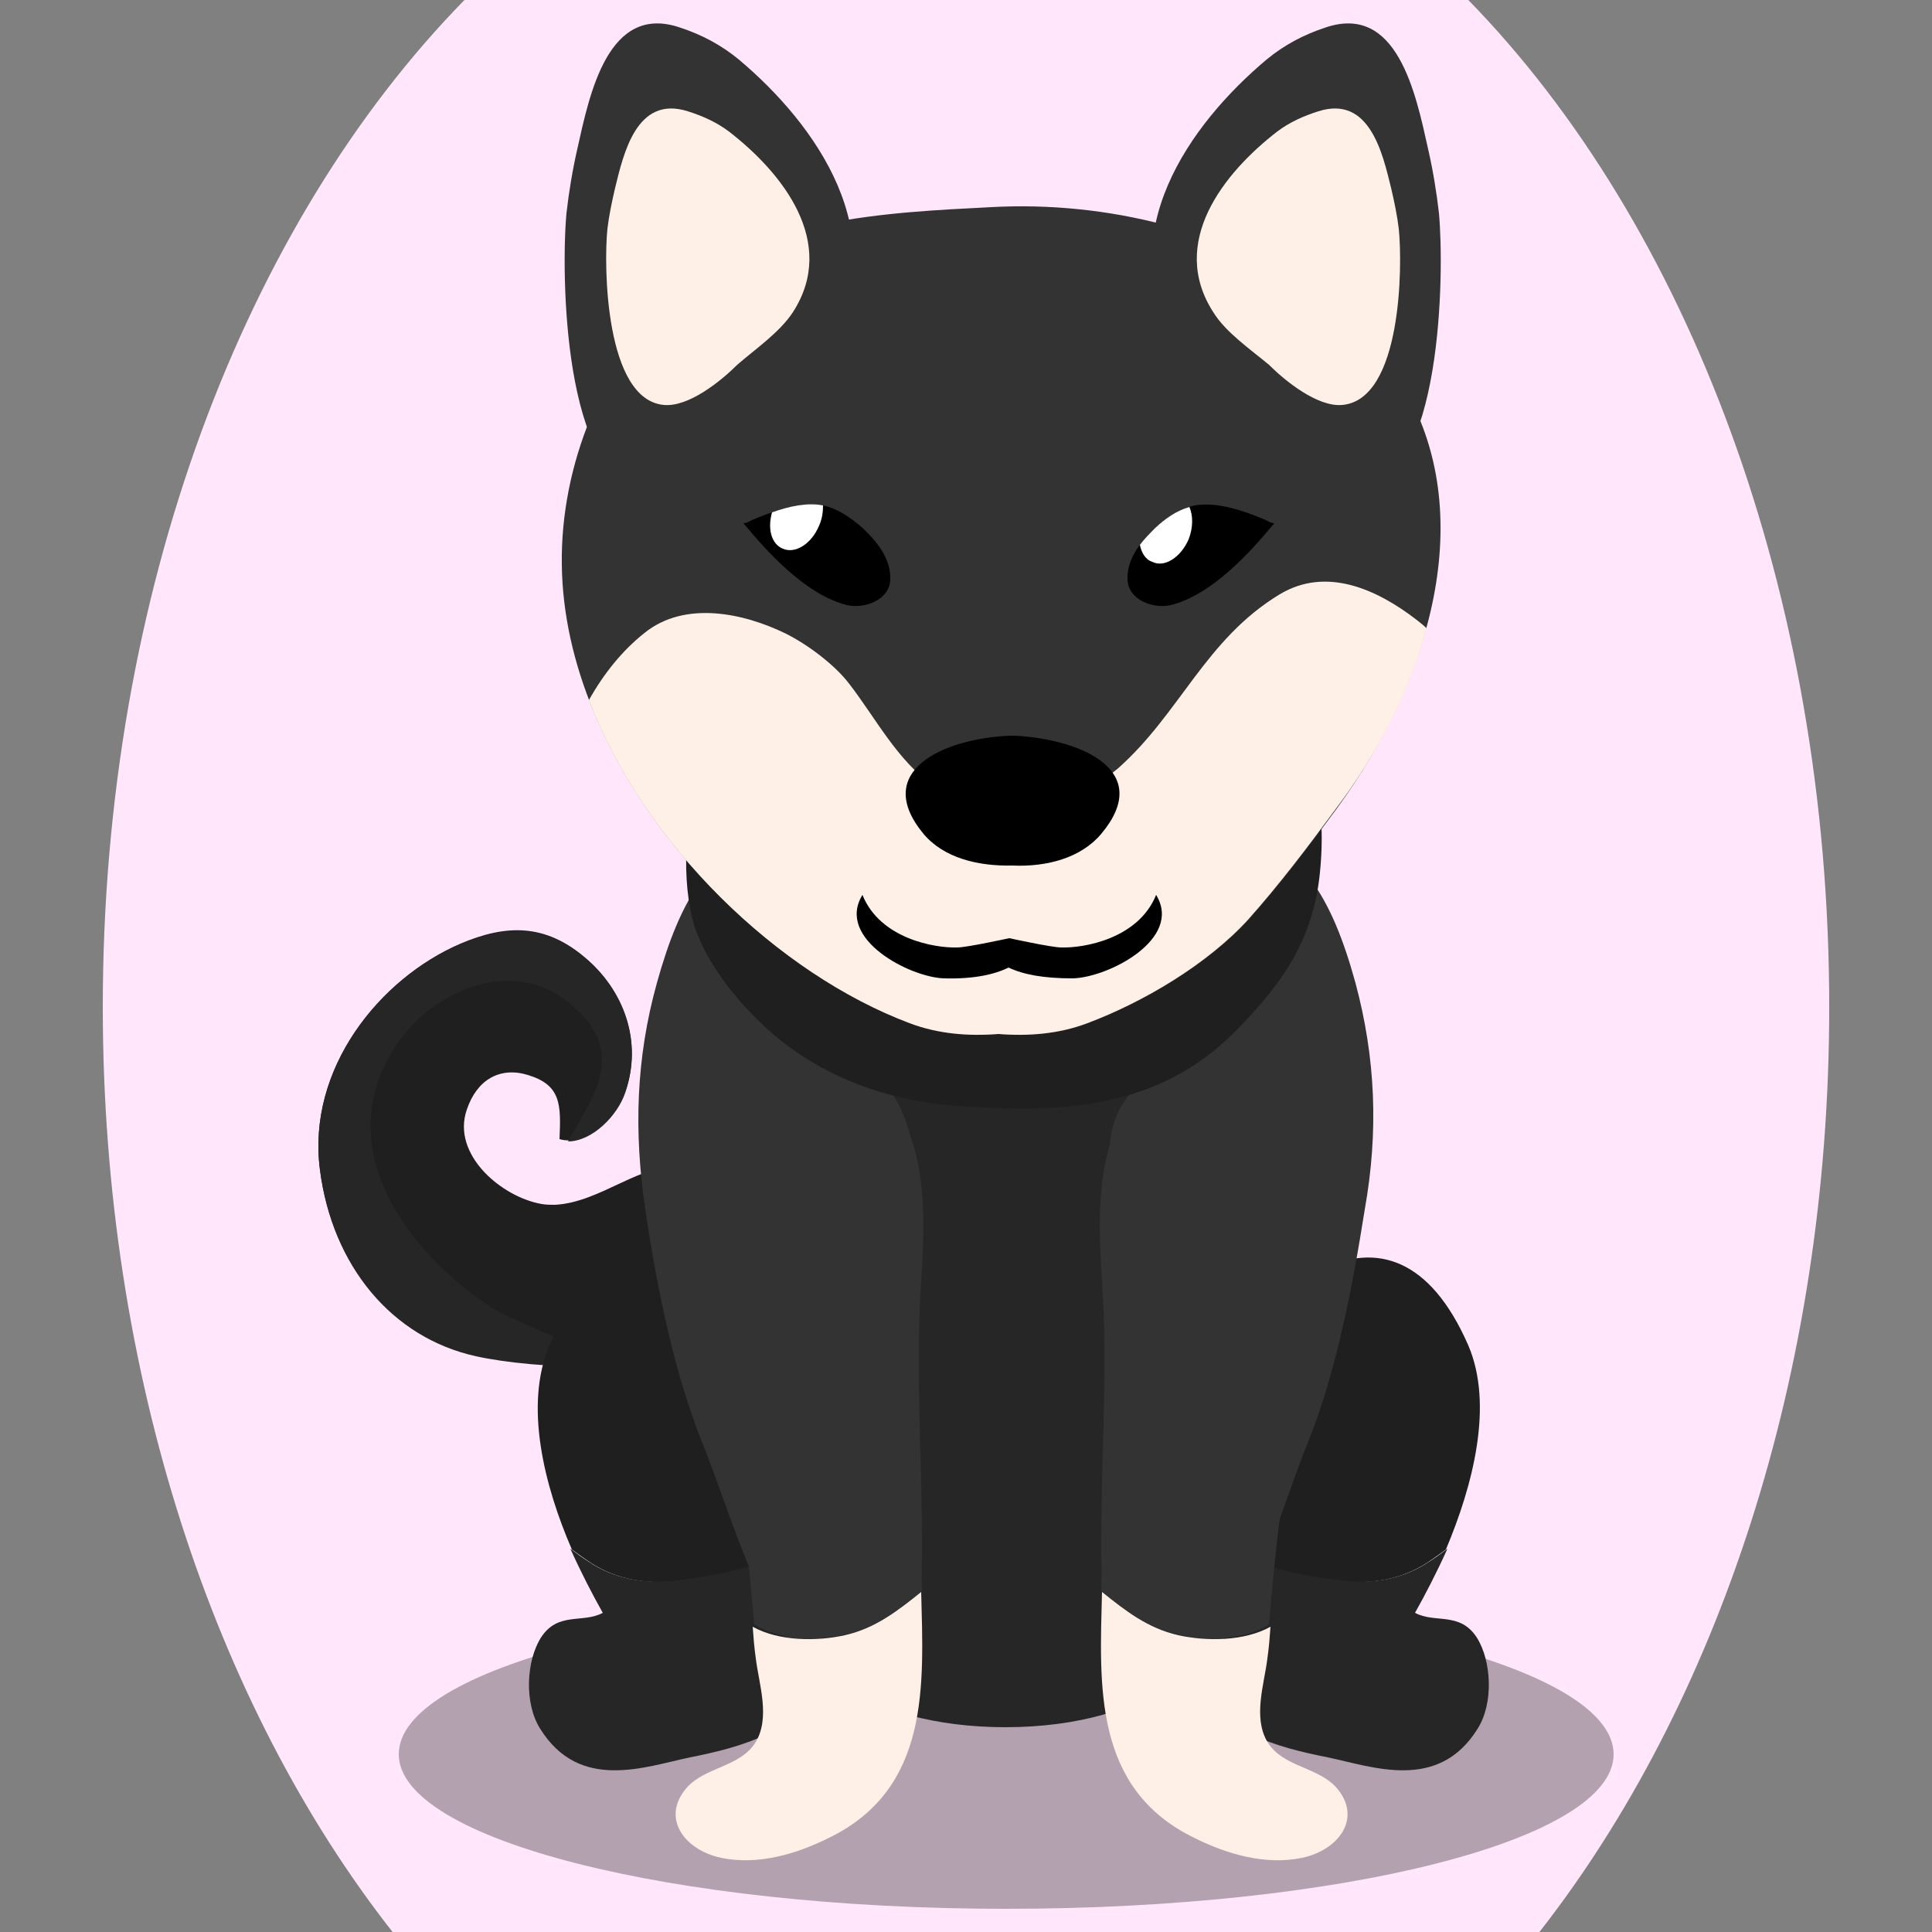
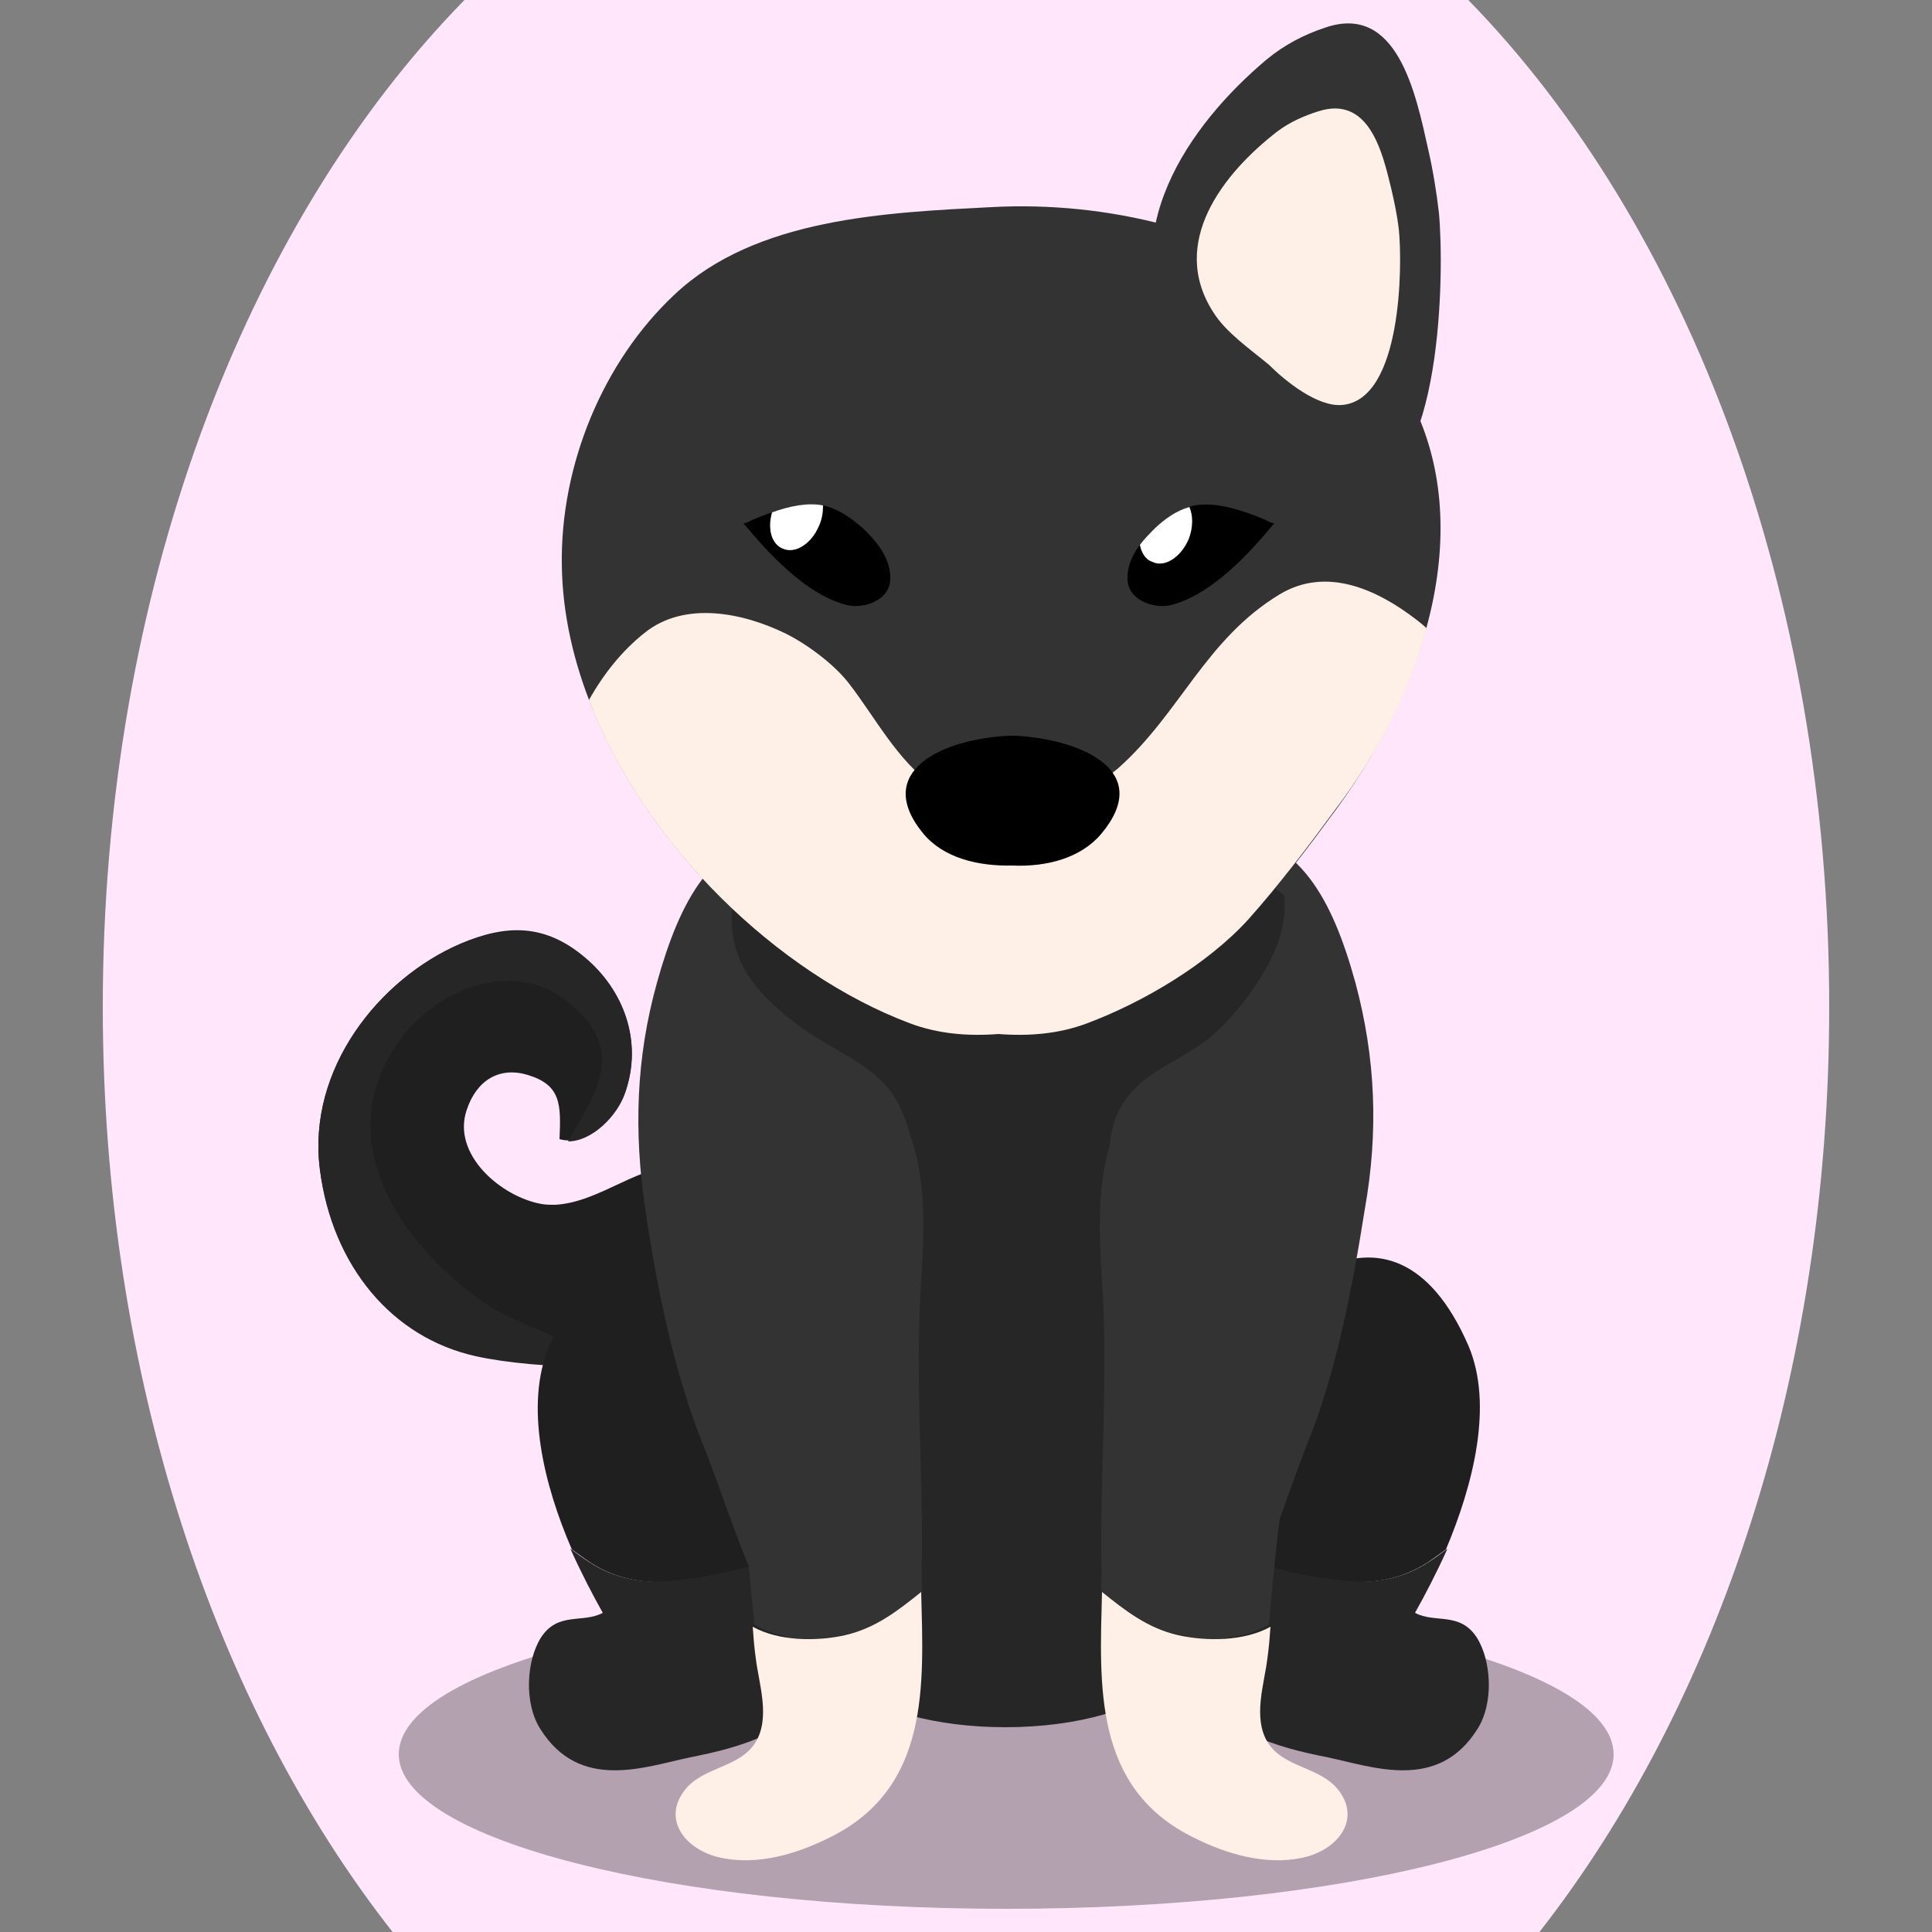
<svg xmlns="http://www.w3.org/2000/svg" version="1.1" id="Ebene_1" x="0px" y="0px" viewBox="0 0 250 250" style="enable-background:new 0 0 250 250;" xml:space="preserve">
  <rect x="0" y="0" width="250" height="250" fill="#808080" stroke="none" />
  <style type="text/css">
	.st0{fill:#1F1F1F;}
	.st1{fill:#262626;}
	.st2{opacity:0.3;}
	.st3{fill:#333333;}
	.st4{fill:#FFF0E7;}
	.st5{fill:#1F1F1F;}
	.st6{fill:#FFFFFF;}

.bgel{fill:#FFE6FA;}</style>
  <path class="bgel" d="M236.7,130.3c0,47.6-14.5,90.3-37.5,119.7H50.8c-23-29.3-37.5-72.1-37.5-119.7C13.3,76.6,31.7,29,60.1,0h129.9  C218.3,29,236.7,76.6,236.7,130.3z" />
  <g>
    <g>
      <path class="st0" d="M70.1,155.8c0.6,0.1,1.1,0.1,1.7,0.1c6-0.3,11.2-5.6,16.9-5c9.3,1,8.7,18.5,2.6,22.9    c-5.6,4-22.7,3.1-29.6,1.6c-10.9-2.4-18.7-11.6-20.3-24.1c-1.7-13,7.7-24.7,18.2-29.2c5.9-2.5,10.9-2.6,16.1,1.8    c5,4.2,7.5,10.8,5.2,17.4c-1.2,3.3-5.2,7.1-8.5,6.1c0.2-4.5,0.2-7-4.1-8.3c-3.6-1.1-6.6,0.6-7.9,4.5    C58.4,149.4,64.9,154.9,70.1,155.8z" />
      <path class="st1" d="M41.4,151.4c-1.7-13,7.7-24.7,18.2-29.2c5.9-2.5,10.9-2.6,16.1,1.8c5,4.2,7.5,10.8,5.2,17.4    c-1,3-4.3,6.3-7.4,6.3c3.8-6.6,7.7-12-0.2-18.2c-6.9-5.4-16.7-1.6-21.5,5c-9.4,12.9,0,26.5,10.9,34.1c4.4,3,11,4.4,14.7,7.9    c0.1,0.1,0.2,0.2,0.3,0.3c-6.1,0.2-12.5-0.5-16.1-1.3C50.7,173.1,43,163.8,41.4,151.4z" />
    </g>
    <path class="st2" d="M208.8,227c0,11.1-35.2,20-78.6,20c-43.4,0-78.6-9-78.6-20c0-11.1,35.2-20.1,78.6-20.1   C173.6,206.9,208.8,215.9,208.8,227z" />
    <g>
      <g>
        <g>
          <g>
            <path class="st0" d="M173.4,204.6c4.2,0.4,7.9-0.2,11.3-2.4c0.9-0.6,1.7-1.2,2.4-1.7c3.5-8.3,6.2-18.7,2.9-26.4       c-9.9-22.7-28-7.6-37.5,11.9c-1.4,3-2.4,6.5-2.8,10.1c1.6,0.8,3.2,1.8,4.7,2.7C160.2,202.2,166.8,203.9,173.4,204.6z" />
          </g>
          <g>
            <path class="st1" d="M153.1,216.6c4.7,7.6,12.2,9.5,18.7,10.8c5.8,1.2,14.3,4.5,19.4-3.7c2.1-3.3,1.8-8.8-0.1-11.8       c-2.2-3.4-5.4-1.8-8-3.2c1.3-2.3,2.8-5.2,4.2-8.3c-0.8,0.6-1.6,1.2-2.4,1.7c-3.3,2.2-7.1,2.9-11.3,2.4       c-6.7-0.7-13.2-2.5-19-5.9c-1.6-0.9-3.1-1.9-4.7-2.7C148.8,203.5,150.1,211.6,153.1,216.6z" />
          </g>
        </g>
        <g>
          <g>
            <path class="st0" d="M87.7,204.6c-4.2,0.4-7.9-0.2-11.3-2.4c-0.9-0.6-1.7-1.2-2.4-1.7c-3.6-8.3-6.2-18.7-2.9-26.4       c9.9-22.7,28-7.6,37.5,11.9c1.4,3,2.4,6.5,2.8,10.1c-1.6,0.8-3.2,1.8-4.7,2.7C100.9,202.2,94.3,203.9,87.7,204.6z" />
          </g>
          <g>
            <path class="st1" d="M108,216.6c-4.7,7.6-12.2,9.5-18.7,10.8c-5.8,1.2-14.3,4.5-19.4-3.7c-2.1-3.3-1.8-8.8,0.1-11.8       c2.2-3.4,5.4-1.8,8-3.2c-1.3-2.3-2.8-5.2-4.2-8.3c0.8,0.6,1.6,1.2,2.4,1.7c3.3,2.2,7.1,2.9,11.3,2.4c6.7-0.7,13.2-2.5,19-5.9       c1.6-0.9,3.1-1.9,4.7-2.7C112.3,203.5,111.1,211.6,108,216.6z" />
          </g>
        </g>
      </g>
    </g>
    <path class="st3" d="M175.4,127.2c-3-10.9-7.2-18.6-16.7-19.7c-9.2-1.1-18.7-2.9-28-3.3v0c-0.2,0-0.3,0-0.5,0c-0.2,0-0.3,0-0.5,0v0   c-9.3,0.4-18.8,2.2-28,3.3c-9.5,1.1-13.7,8.9-16.7,19.7c-2.7,9.7-3,19.2-1.5,29.3c1.5,10.1,3.7,21.1,7.5,30.5   c3.3,8.3,6.3,19.1,11.3,25.7c1.8,2.3,4,3.8,6.3,4.6c3.5,3.5,11.7,6,21.4,6c9.6,0,17.9-2.5,21.4-6c0,0,0.1,0,0.1,0   c0.1-0.1,0.1-0.2,0.1-0.2c0,0,0,0,0,0c0,0.1-0.1,0.2-0.2,0.2c2.4-0.9,4.6-2.3,6.4-4.6c5.1-6.6,8-17.4,11.3-25.7   c3.8-9.3,5.9-20.4,7.5-30.5C178.4,146.4,178,136.9,175.4,127.2z" />
    <path class="st1" d="M157.2,133.7c3.5-3.2,7.5-8.6,8.6-13.2c0.4-1.6,0.5-3.1,0.4-4.6c-2.2-2-4.9-3.2-8.4-3.6   c-8.9-1-18.2-2.8-27.2-3.1v0c-0.2,0-0.3,0-0.5,0c-0.2,0-0.3,0-0.5,0v0c-9,0.3-18.3,2.1-27.2,3.1c-2.8,0.3-5.2,1.3-7.2,2.7   c-1.1,4.3-0.6,8.7,2.7,12.7c1.6,2,3.7,3.7,5.7,5.2c3.9,2.9,9.6,4.9,12.1,9c5.6,9,1.6,23.4-2.7,32.5c-2.6,5.3-4.9,10.9-6.7,16.6   c-1.8,5.4-1.4,11.4-0.8,17c0.4,3.8,1.9,7.2,4.2,10.1c3.6,3.2,11.4,5.4,20.4,5.4c9.4,0,17.4-2.4,20.8-5.8c0,0,0.1,0,0.1,0   c0.1-0.1,0.1-0.2,0.1-0.2c0,0,0,0,0,0c0,0.1-0.1,0.2-0.1,0.2c0.5-0.2,1.1-0.4,1.6-0.7c1.8-5.9,1.4-12.6,1.4-18.6   c0-14.1-5.6-25.7-8.9-38.7c-1.3-5.1-2.7-11.5-0.2-16.2C147.6,138.4,153.3,137.3,157.2,133.7z" />
    <g>
      <path class="st3" d="M109.4,211.5c3.9-0.8,6.8-3.2,9.9-5.6c0-1.4-0.1-2.9,0-4.3c0.1-11.9-0.9-24-0.1-35.9    c0.3-4.7,0.7-11.2-0.8-16.8c-1.1-4.1-3.2-7.6-7.1-9.6c-9-4.4-19.3-1.2-22.2,8.1c-4.6,14.9,3.9,28.4,6.2,42.8    c1.1,6.7,1.7,13.3,2.3,20C101,212.3,105.8,212.3,109.4,211.5z" />
      <path class="st4" d="M97.8,225.4c-2,3.3-6.6,3.2-9,6c-3.3,3.9-0.2,8,4.5,9c4.8,1,9.8-0.5,14-2.6c13.1-6.4,12.2-19.8,11.9-31.8    c-3,2.4-5.9,4.7-9.9,5.6c-3.6,0.8-8.5,0.8-11.9-1.1c0.1,1.4,0.2,2.7,0.4,4.1C98.2,217.9,99.7,222.2,97.8,225.4z" />
    </g>
    <g>
      <path class="st3" d="M152.4,211.5c-3.9-0.8-6.8-3.2-9.9-5.6c0-1.4,0.1-2.9,0-4.3c-0.1-11.9,0.9-24,0.1-35.9    c-0.3-4.7-0.7-11.2,0.8-16.8c1.1-4.1,3.2-7.6,7.1-9.6c9-4.4,19.3-1.2,22.2,8.1c4.6,14.9-3.9,28.4-6.2,42.8    c-1.1,6.7-1.7,13.3-2.3,20C160.9,212.3,156,212.3,152.4,211.5z" />
      <path class="st4" d="M164,225.4c2,3.3,6.6,3.2,9,6c3.3,3.9,0.2,8-4.5,9c-4.8,1-9.8-0.5-14-2.6c-13.1-6.4-12.2-19.8-11.9-31.8    c3,2.4,5.9,4.7,9.9,5.6c3.6,0.8,8.5,0.8,11.9-1.1c-0.1,1.4-0.2,2.7-0.4,4.1C163.6,217.9,162.1,222.2,164,225.4z" />
    </g>
    <g>
      <g>
-         <path class="st5" d="M90.3,101.5c-1.9,5.1-2.1,14.2-0.1,19.3c1.9,4.8,5.5,9,8.7,12c7.2,6.7,16.3,9.7,25,10.3     c12.7,0.9,26,0.8,36.4-10.1c5.2-5.4,9.6-11,10.5-20.1c2.4-24-14.5-29.4-28.9-32.8c-13.6-3.3-34.4-5.6-44.6,9.7     C95.1,93.2,91.8,97.6,90.3,101.5z" />
-       </g>
+         </g>
      <g>
        <g>
          <g>
            <path class="st3" d="M181.4,49.7c-2.4-4-5.7-7.6-10.1-10.9c-12.1-9-28.2-12.8-43-12c-13.6,0.7-30.5,1.4-41,11.3       c-9.3,8.7-14.8,22.1-14.6,35c0.3,25.4,22.9,51,45.1,59.3c3.7,1.4,7.6,1.7,11.5,1.4c3.9,0.3,7.8,0,11.5-1.4       c7.2-2.7,15.5-7.6,20.8-13.4c4.1-4.6,7.8-9.5,11.4-14.4C185.1,88,191.5,66.4,181.4,49.7z" />
          </g>
        </g>
      </g>
      <path class="st4" d="M184.6,81.3c-0.4-0.4-0.8-0.7-1.3-1.1c-5.2-4-11.7-6.9-17.7-3.3c-9.6,5.8-12.9,15.4-20.9,22.5    c-3.2,2.8-7.5,3.2-11.5,4c-4.5,0.9-8.6,1-12.4-1.7c-4.7-3.3-7.5-8.8-10.9-13.2c-1.9-2.5-5.4-5.1-8.2-6.5    c-5.5-2.7-13.1-4.3-18.3-0.1c-2.9,2.3-5.3,5.3-7.2,8.7c7.2,18.8,24.5,35.4,41.5,41.8c3.7,1.4,7.6,1.7,11.5,1.4    c3.9,0.3,7.8,0,11.5-1.4c7.2-2.7,15.5-7.6,20.8-13.4c4.1-4.6,7.8-9.5,11.4-14.4C178.3,97.5,182.4,89.4,184.6,81.3z" />
      <g>
        <path class="st3" d="M152.1,44.5c-8.3-14.2,1.8-28.4,11.8-36.8c2.3-1.9,4.8-3.2,7.5-4.1c9.4-3.3,11.8,8.5,13.4,15.7     c0.6,2.6,1.1,5.6,1.4,8.3c0.7,7.5,0.5,34.8-10.4,36c-4.5,0.5-10.6-4.9-13.6-8.1C159.1,51.9,154.5,48.5,152.1,44.5z" />
        <path class="st4" d="M157,40.4c-5.8-9,1.3-18,8.3-23.4c1.6-1.2,3.4-2,5.3-2.6c6.6-2.1,8.3,5.4,9.4,9.9c0.4,1.7,0.8,3.6,1,5.3     c0.5,4.8,0.4,22.1-7.3,22.8c-3.2,0.3-7.4-3.1-9.5-5.2C161.8,45.2,158.6,43,157,40.4z" />
      </g>
      <g>
-         <path class="st3" d="M107.4,44.5c8.3-14.2-1.8-28.4-11.8-36.8c-2.3-1.9-4.8-3.2-7.5-4.1c-9.4-3.3-11.8,8.5-13.4,15.7     c-0.6,2.6-1.1,5.6-1.4,8.3c-0.7,7.5-0.5,34.8,10.4,36c4.5,0.5,10.6-4.9,13.6-8.1C100.4,51.9,105,48.5,107.4,44.5z" />
-         <path class="st4" d="M102.6,40.4c5.8-9-1.3-18-8.3-23.4c-1.6-1.2-3.4-2-5.3-2.6c-6.6-2.1-8.3,5.4-9.4,9.9c-0.4,1.7-0.8,3.6-1,5.3     c-0.5,4.8-0.3,22.1,7.3,22.8c3.2,0.3,7.4-3.1,9.5-5.2C97.7,45.2,100.9,43,102.6,40.4z" />
-       </g>
+         </g>
      <g>
        <path d="M163.8,67.3c-2.8-1.2-6.3-2.4-9.2-1.9c-1.9,0.4-3.6,1.6-5.1,2.9c-1.9,1.8-3.7,4-3.6,6.7c0.1,2.7,3.4,3.8,5.6,3.3     c5.2-1.3,10.1-6.6,13.4-10.6C164.5,67.7,164.2,67.5,163.8,67.3z" />
        <path d="M97.3,67.3c2.8-1.2,6.3-2.4,9.2-1.9c1.9,0.4,3.6,1.6,5.1,2.9c1.9,1.8,3.7,4,3.6,6.7c-0.1,2.7-3.4,3.8-5.6,3.3     c-5.2-1.3-10.1-6.6-13.4-10.6C96.6,67.7,96.9,67.5,97.3,67.3z" />
-         <path d="M149.6,115.8c-2.3,5.7-9.4,6.9-12.3,6.8c-1.2,0-6.7-1.2-6.7-1.2s-5.5,1.2-6.7,1.2c-2.9,0.1-10-1.1-12.3-6.8     c-3.5,5.7,6.2,10.7,10.6,10.8c3.8,0.1,6.5-0.5,8.3-1.4c1.9,0.9,4.5,1.4,8.3,1.4C143.4,126.5,153.1,121.5,149.6,115.8z" />
        <path d="M131.4,95.2L131.4,95.2c-0.1,0-0.3,0-0.4,0c-0.1,0-0.3,0-0.4,0v0c-8.6,0.4-17.8,4.6-11.1,12.7c2.6,3.1,7,4.2,11.5,4.1     c4.5,0.2,8.9-1,11.5-4.1C149.3,99.8,140.1,95.7,131.4,95.2z" />
        <path class="st6" d="M106,68c0.4-0.9,0.5-1.8,0.5-2.6c-2-0.4-4.4,0.1-6.6,0.9c-0.6,2.1-0.1,4.1,1.4,4.7     C102.9,71.7,105,70.4,106,68z" />
-         <path class="st6" d="M153.8,69.8c0.6-1.5,0.6-3.1,0.1-4.2c-1.7,0.5-3.1,1.5-4.4,2.7c-0.7,0.7-1.4,1.4-2,2.2     c0.2,1,0.7,1.9,1.6,2.2C150.7,73.5,152.8,72.1,153.8,69.8z" />
+         <path class="st6" d="M153.8,69.8c0.6-1.5,0.6-3.1,0.1-4.2c-1.7,0.5-3.1,1.5-4.4,2.7c-0.7,0.7-1.4,1.4-2,2.2     c0.2,1,0.7,1.9,1.6,2.2C150.7,73.5,152.8,72.1,153.8,69.8" />
      </g>
    </g>
  </g>
</svg>